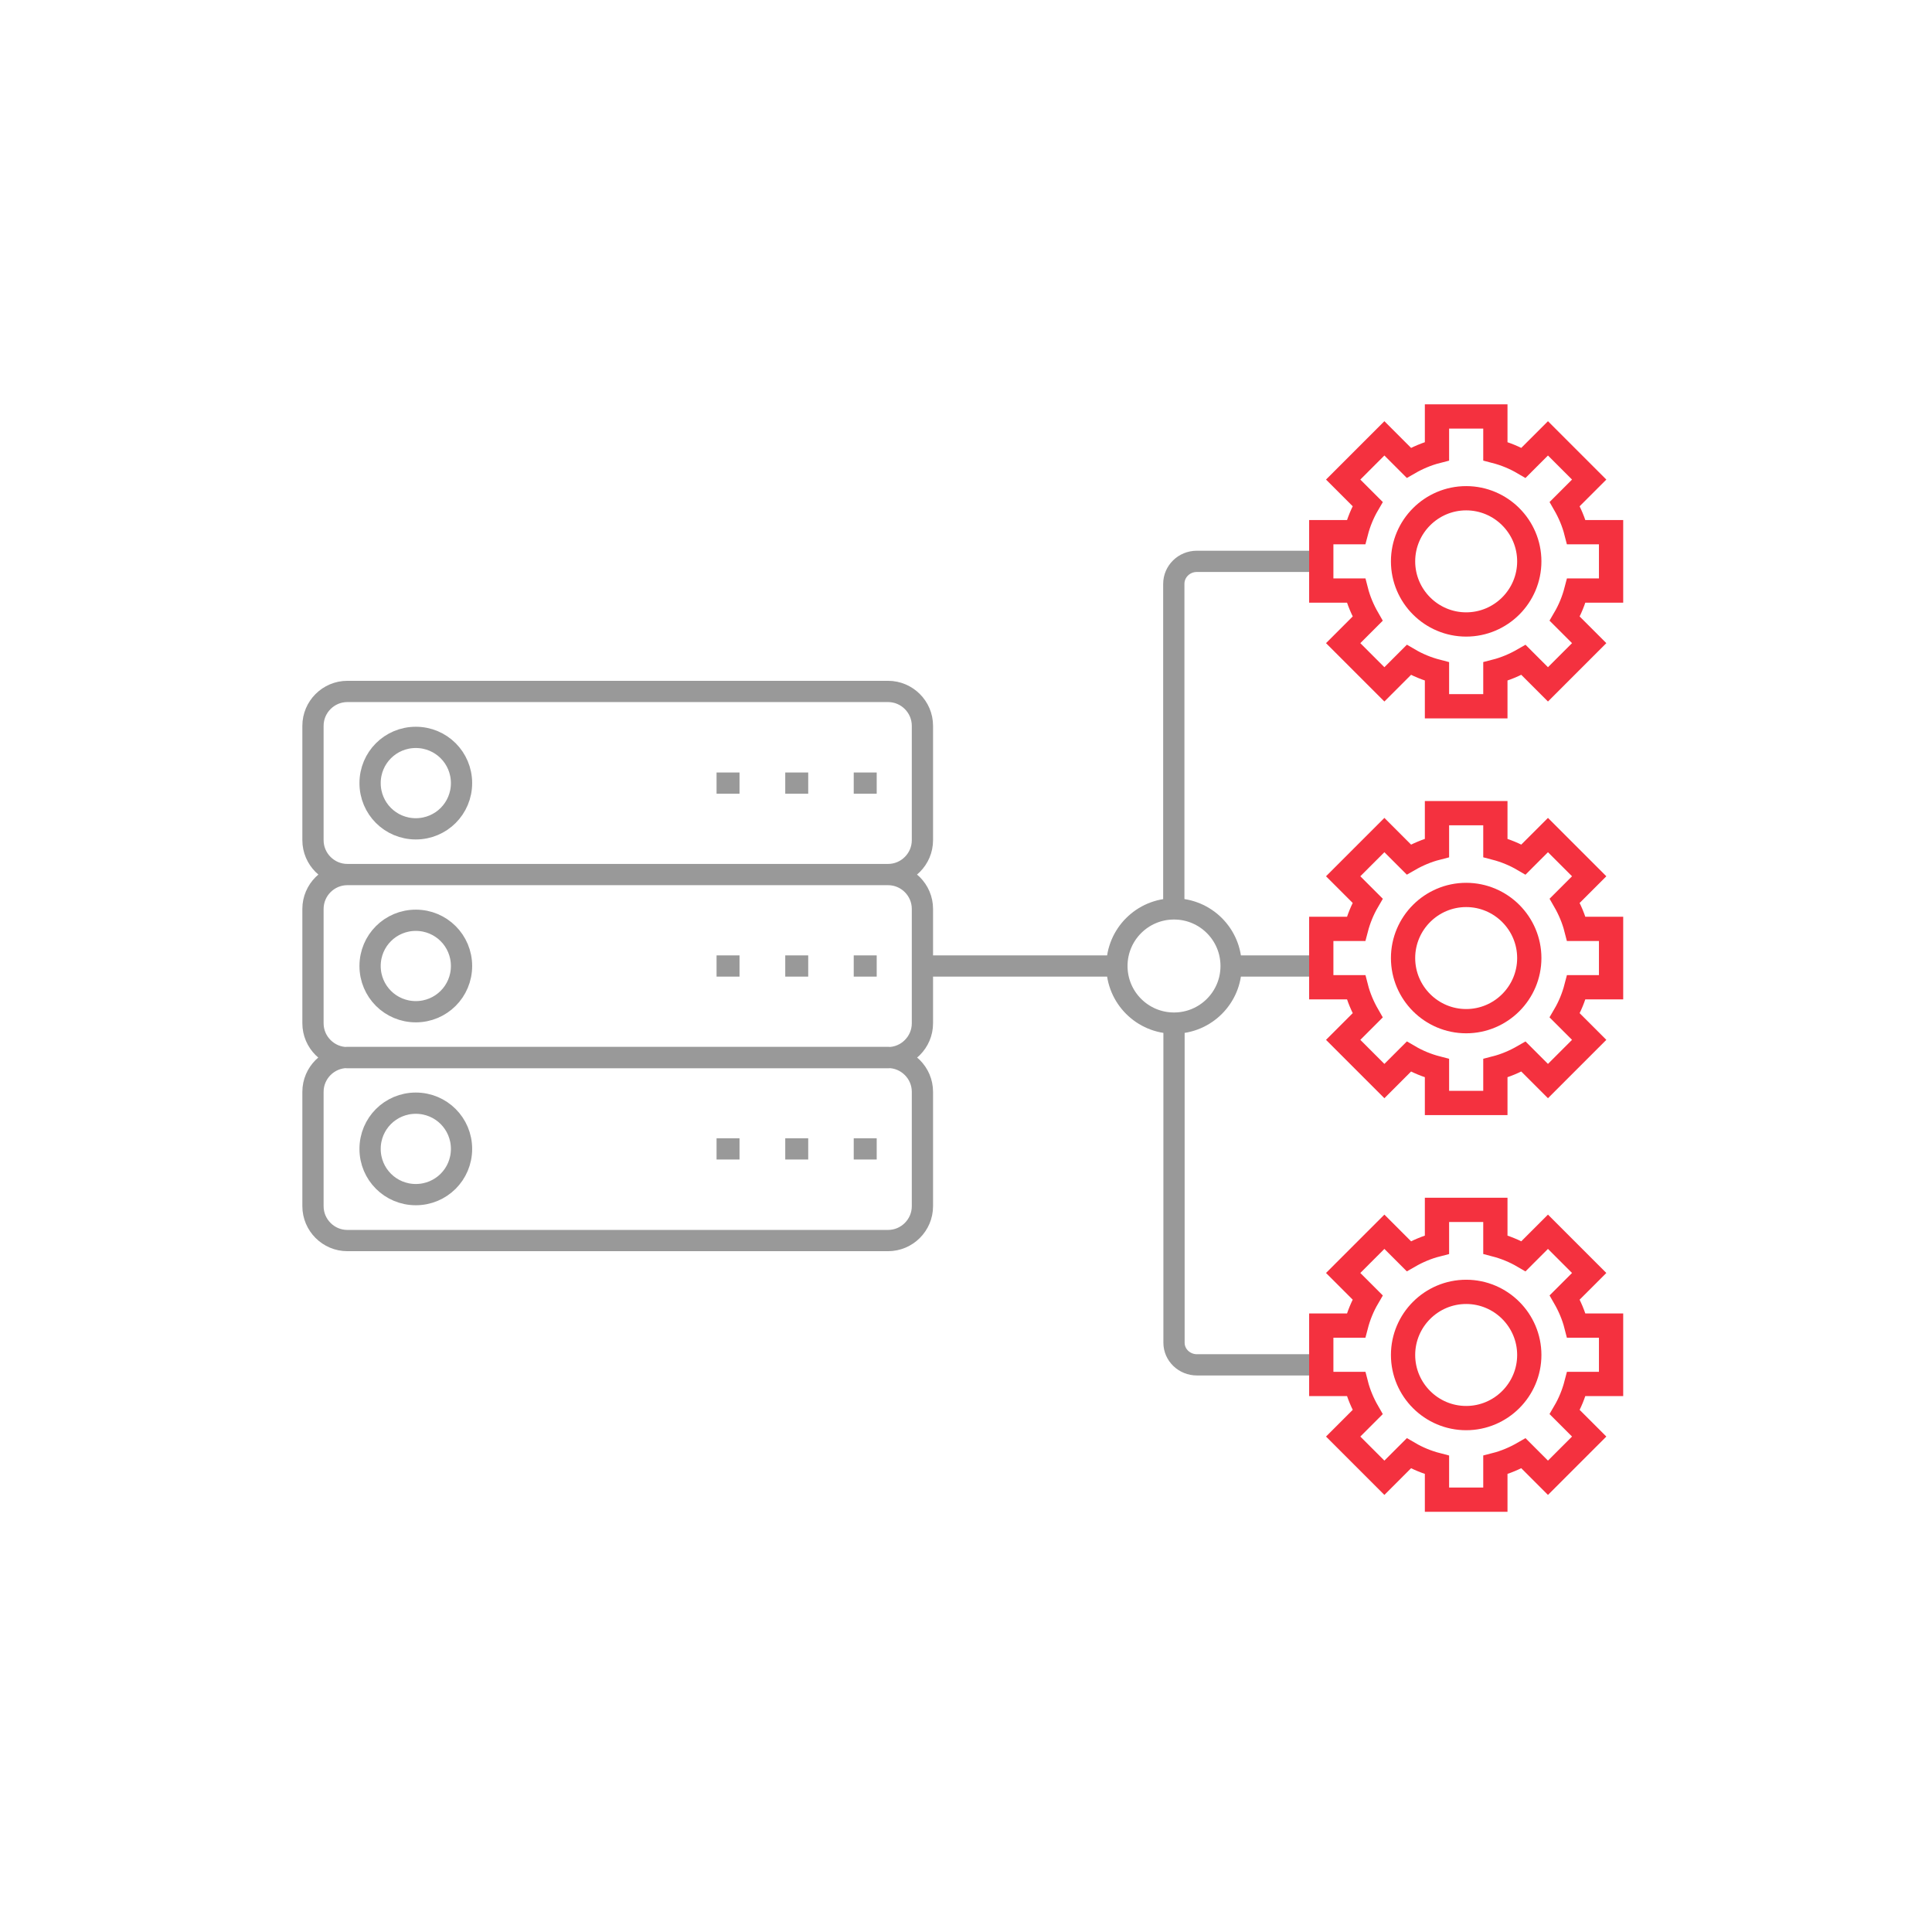
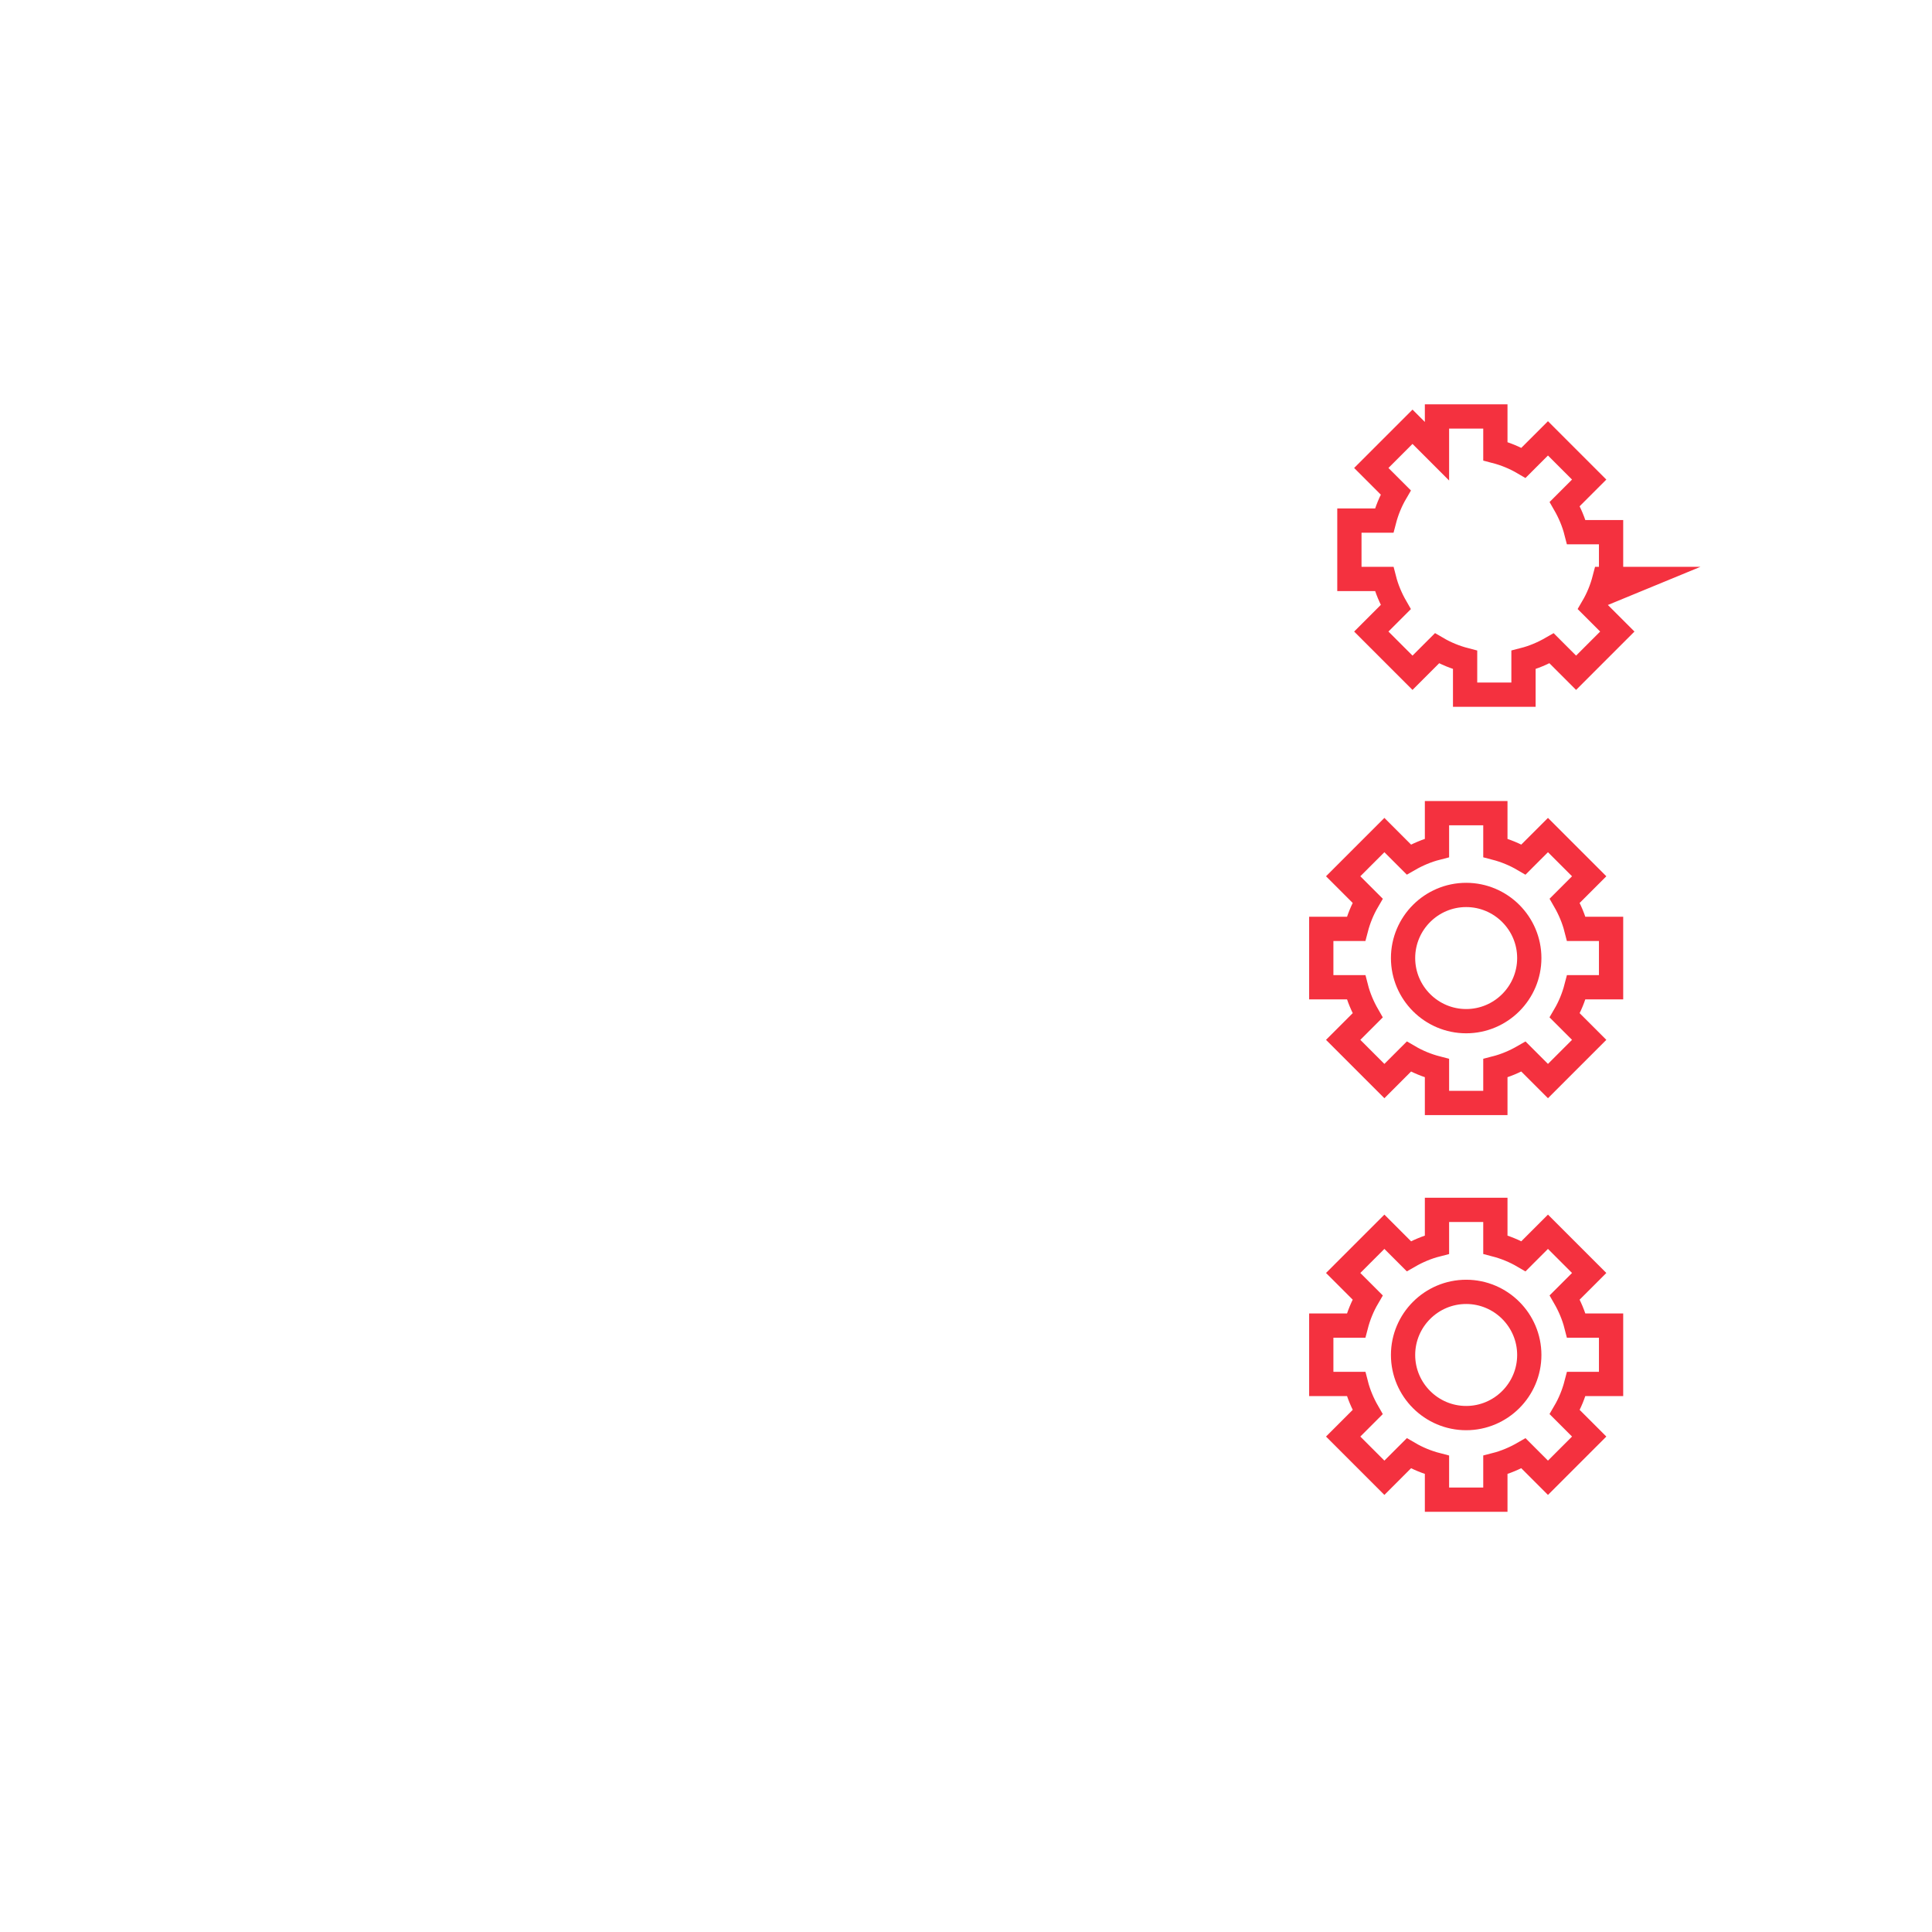
<svg xmlns="http://www.w3.org/2000/svg" id="Layer_1" data-name="Layer 1" viewBox="0 0 90 90">
  <defs>
    <style> .cls-1 { stroke: #999; stroke-width: .99px; } .cls-1, .cls-2 { fill: none; stroke-miterlimit: 10; } .cls-2 { stroke: #f4313f; stroke-width: 1.13px; } </style>
  </defs>
-   <path id="_17" data-name="17" class="cls-1" d="M42.97,39.14c0,.88-.72,1.6-1.6,1.6h-25.19c-.88,0-1.6-.72-1.6-1.6v-5.33c0-.88.72-1.6,1.6-1.6h25.19c.88,0,1.6.72,1.6,1.6v5.33ZM33.38,36.48h1.07M36.58,36.48h1.07M39.77,36.48h1.07M19.37,34.35c-1.18,0-2.13.95-2.13,2.13s.95,2.13,2.13,2.13,2.13-.95,2.13-2.13-.95-2.13-2.13-2.13ZM42.97,42.34c0-.88-.72-1.6-1.6-1.6h-25.19c-.88,0-1.6.72-1.6,1.6v5.33c0,.88.72,1.6,1.6,1.6h25.19c.88,0,1.6-.72,1.6-1.6v-5.33ZM33.38,45h1.07M36.58,45h1.07M39.77,45h1.07M19.37,42.87c-1.18,0-2.13.95-2.13,2.13s.95,2.13,2.13,2.13,2.13-.95,2.13-2.13-.95-2.13-2.13-2.13ZM42.97,50.86c0-.88-.72-1.6-1.6-1.6h-25.19c-.88,0-1.6.72-1.6,1.6v5.33c0,.88.72,1.6,1.6,1.6h25.19c.88,0,1.6-.72,1.6-1.6v-5.33ZM33.38,53.52h1.07M36.58,53.52h1.07M39.77,53.52h1.07M19.37,51.39c-1.18,0-2.13.95-2.13,2.13s.95,2.13,2.13,2.13,2.13-.95,2.13-2.13-.95-2.13-2.13-2.13ZM54.69,42.34c-1.47,0-2.66,1.19-2.66,2.66s1.19,2.66,2.66,2.66,2.66-1.19,2.66-2.66-1.19-2.66-2.66-2.66ZM42.97,45h9.06M57.35,45h3.73M61.08,26.15h-5.33c-.59,0-1.07.47-1.07,1.05v15.14M54.69,47.66v14.89c0,.57.48,1.03,1.07,1.03h5.33" />
  <g>
-     <path class="cls-2" d="M75.05,27.51v-2.72h-1.62c-.12-.47-.31-.91-.54-1.31l1.14-1.14-1.92-1.92-1.14,1.14c-.41-.24-.85-.42-1.31-.54v-1.62h-2.72v1.62c-.47.12-.91.31-1.31.54l-1.14-1.14-1.92,1.92,1.14,1.14c-.24.41-.42.85-.54,1.31h-1.62v2.72h1.62c.12.47.31.91.54,1.31l-1.14,1.14,1.92,1.92,1.14-1.14c.41.24.85.42,1.31.54v1.62h2.72v-1.62c.47-.12.91-.31,1.31-.54l1.14,1.14,1.92-1.92-1.14-1.14c.24-.41.42-.85.54-1.31h1.62Z" />
-     <path class="cls-2" d="M71.24,26.15c0,1.62-1.32,2.94-2.94,2.94s-2.94-1.32-2.94-2.94,1.32-2.94,2.94-2.94,2.94,1.32,2.94,2.94Z" />
+     <path class="cls-2" d="M75.05,27.51v-2.72h-1.62c-.12-.47-.31-.91-.54-1.31l1.14-1.14-1.92-1.92-1.14,1.14c-.41-.24-.85-.42-1.31-.54v-1.62h-2.72v1.62l-1.14-1.14-1.92,1.92,1.14,1.14c-.24.41-.42.85-.54,1.31h-1.62v2.72h1.62c.12.47.31.91.54,1.31l-1.14,1.14,1.92,1.92,1.14-1.14c.41.24.85.42,1.31.54v1.62h2.72v-1.62c.47-.12.91-.31,1.31-.54l1.14,1.14,1.92-1.92-1.14-1.14c.24-.41.42-.85.54-1.31h1.62Z" />
  </g>
  <g>
    <path class="cls-2" d="M75.05,64.47v-2.72h-1.62c-.12-.47-.31-.91-.54-1.31l1.14-1.14-1.92-1.92-1.14,1.14c-.41-.24-.85-.42-1.31-.54v-1.62h-2.72v1.62c-.47.12-.91.31-1.31.54l-1.14-1.14-1.92,1.92,1.14,1.14c-.24.41-.42.85-.54,1.31h-1.62v2.72h1.62c.12.47.31.91.54,1.31l-1.14,1.14,1.92,1.92,1.14-1.14c.41.24.85.42,1.31.54v1.62h2.72v-1.62c.47-.12.91-.31,1.31-.54l1.14,1.14,1.92-1.92-1.14-1.14c.24-.41.42-.85.54-1.31h1.62Z" />
    <path class="cls-2" d="M71.24,63.12c0,1.62-1.32,2.94-2.94,2.94s-2.94-1.32-2.94-2.94,1.32-2.94,2.94-2.94,2.94,1.32,2.94,2.94Z" />
  </g>
  <g>
    <path class="cls-2" d="M75.05,45.99v-2.72h-1.62c-.12-.47-.31-.91-.54-1.31l1.14-1.14-1.92-1.92-1.14,1.14c-.41-.24-.85-.42-1.31-.54v-1.62h-2.72v1.62c-.47.12-.91.31-1.31.54l-1.14-1.14-1.92,1.92,1.14,1.14c-.24.41-.42.85-.54,1.31h-1.62v2.72h1.62c.12.47.31.91.54,1.31l-1.14,1.14,1.92,1.92,1.14-1.14c.41.24.85.42,1.31.54v1.62h2.72v-1.62c.47-.12.91-.31,1.31-.54l1.14,1.14,1.92-1.92-1.14-1.14c.24-.41.42-.85.54-1.31h1.62Z" />
    <path class="cls-2" d="M71.24,44.63c0,1.62-1.32,2.94-2.94,2.94s-2.94-1.32-2.94-2.94,1.32-2.94,2.94-2.94,2.94,1.32,2.94,2.94Z" />
  </g>
</svg>